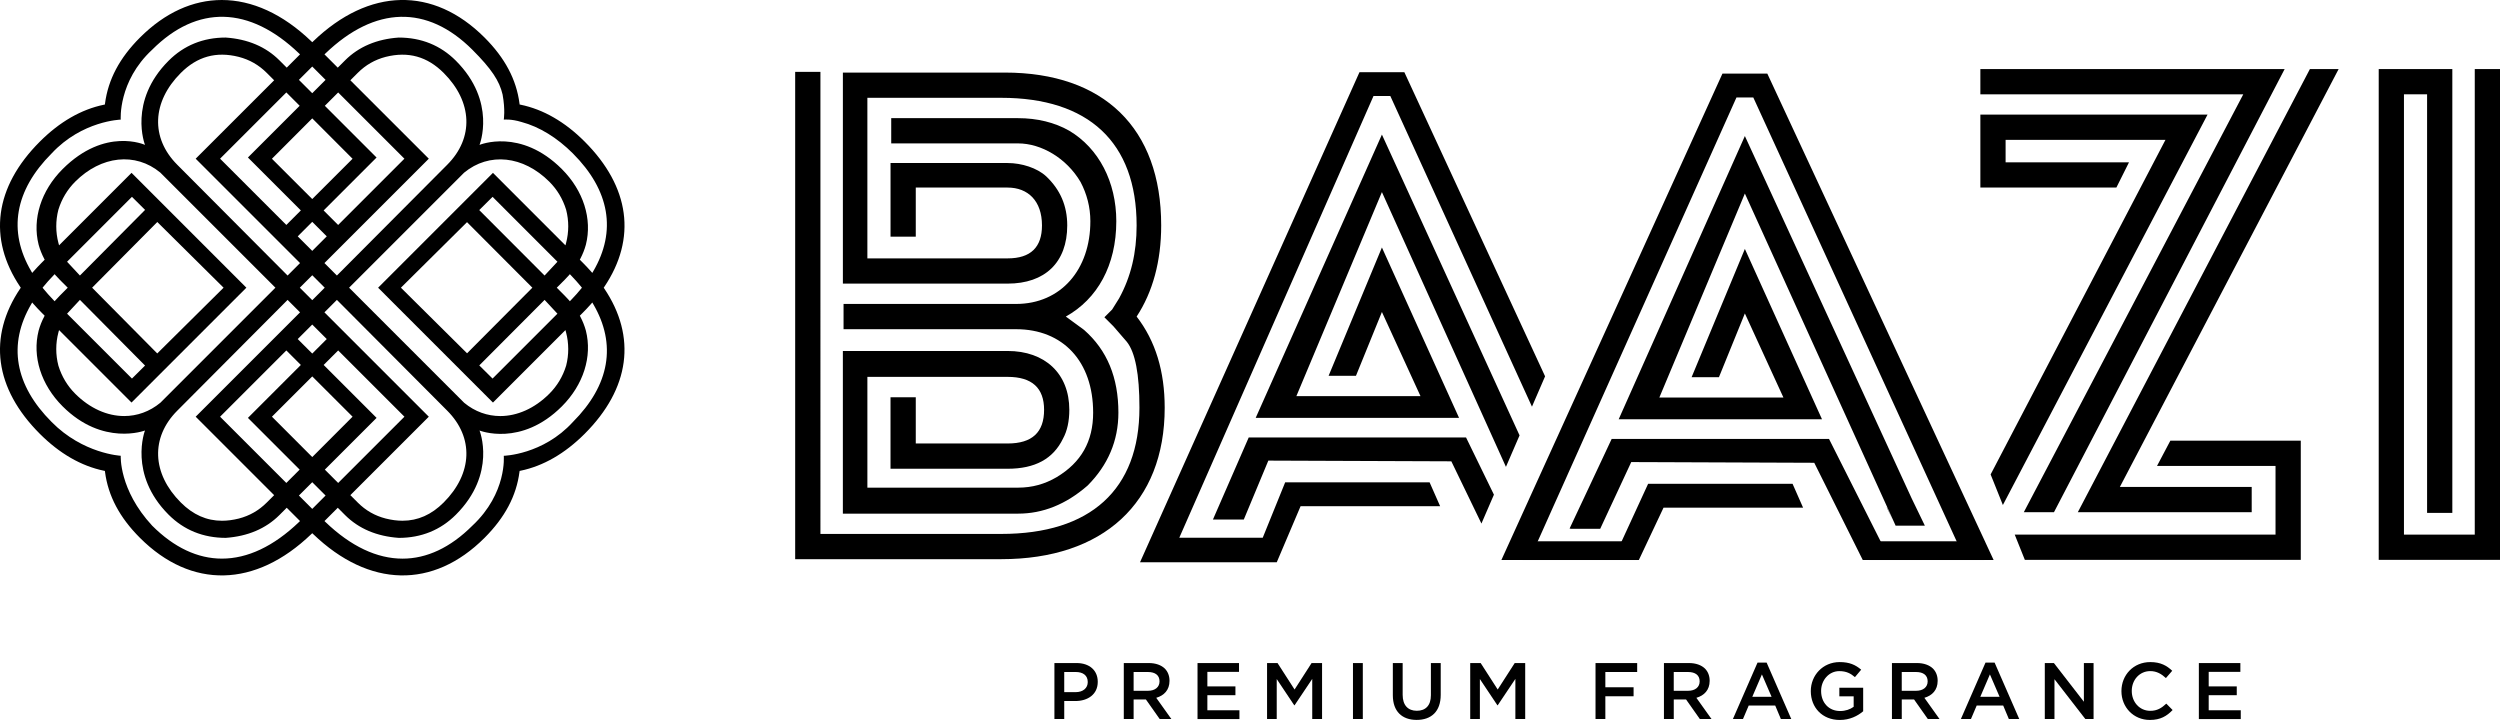
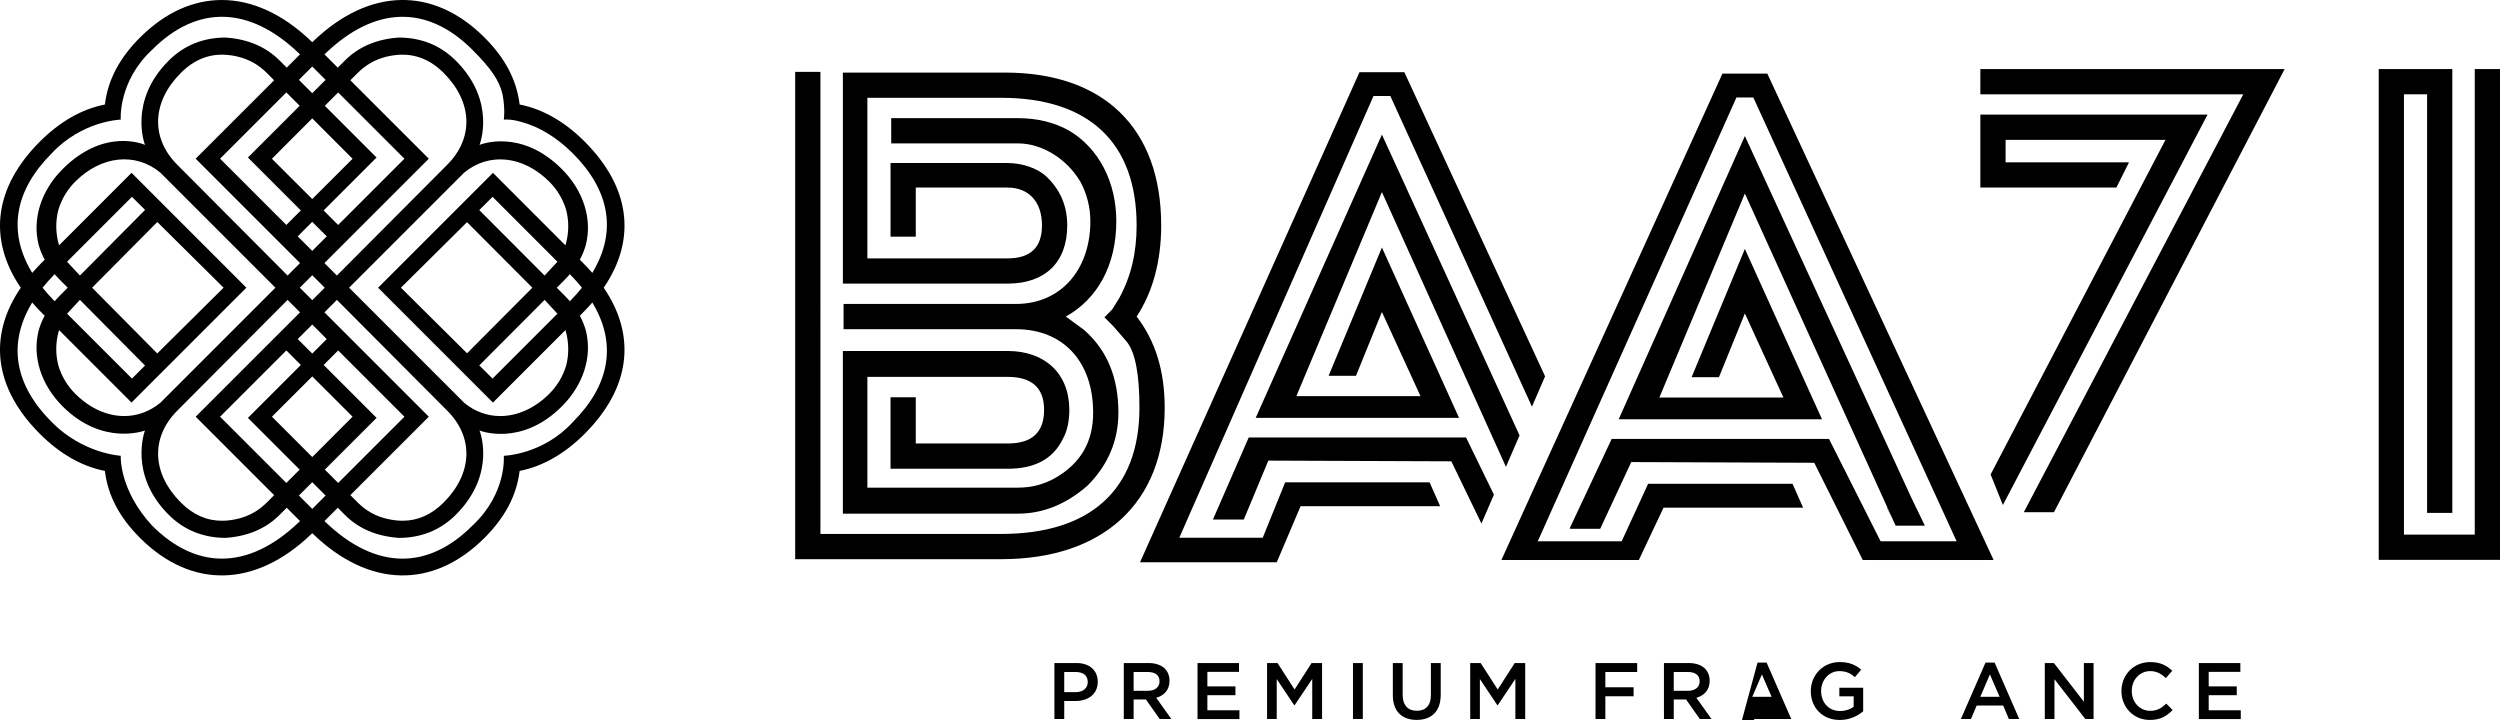
<svg xmlns="http://www.w3.org/2000/svg" id="Layer_1" x="0px" y="0px" viewBox="0 0 1274.88 367.16" style="enable-background:new 0 0 1274.88 367.16;" xml:space="preserve">
  <style type="text/css">	.st0{fill:#FFFFFF;}</style>
  <g>
    <g>
      <g>
        <polygon points="965.1,264.92 962.3,258.75 962.14,258.75    " />
      </g>
      <g>
        <path d="M579.63,161.43c8.22-12.51,12.52-28.24,12.52-46.47c0-49.7-29.32-77.95-79.73-77.95h-82.59v107.62h84.02    c18.95,0,30.39-10.72,30.39-29.67c0-10.02-3.57-18.24-10.73-25.03c-4.64-4.29-12.51-6.79-19.66-6.79h-59.72v37.54H467V95.65    h46.84c10.37,0,17.52,6.79,17.52,19.31c0,11.08-5.72,16.8-17.52,16.8h-71.52V49.88h68.29c44.34,0,69.01,22.53,69.01,65.08    c0,13.94-2.86,26.1-8.93,37.18l-3.57,5.72l-3.93,3.93l4.64,4.65l6.8,7.87c4.28,5.37,6.43,16.45,6.43,33.61    c0,41.83-25.03,64.36-70.44,64.36h-92.24V36.65H405.5v248.5h105.12c51.85,0,83.32-28.61,83.32-77.23    C593.93,189.32,589.28,173.95,579.63,161.43 M552.81,168.23l-9.29-6.8c16.09-8.93,25.74-26.1,25.74-48.62    c0-20.02-8.94-37.18-23.96-46.12c-7.51-4.29-16.44-6.43-26.1-6.43h-64.72v12.87h64.72c11.8,0,24.67,7.51,31.82,19.66    c3.22,6.08,5.01,12.87,5.01,20.02c0,24.67-15.02,42.19-37.91,42.19h-87.95v12.88h87.95c23.96,0,39.33,16.44,39.33,42.54    c0,14.67-6.08,25.39-18.59,32.9c-6.08,3.57-12.52,5.36-19.67,5.36h-76.87v-56.49h71.52c12.51,0,18.59,5.73,18.59,16.81    c0,11.44-6.08,17.16-18.59,17.16H467v-23.59h-12.88v36.47h59.72c13.94,0,23.23-5.01,28.24-15.37c2.15-3.93,3.22-8.94,3.22-14.66    c0-18.59-12.51-30.03-31.46-30.03h-84.02v82.95h89.38c12.52,0,24.32-4.65,35.4-14.3c10.37-10.38,15.73-22.88,15.73-37.19    C570.33,192.54,564.61,178.6,552.81,168.23" />
      </g>
      <g>
        <polygon points="655.37,245.98 643.93,274.22 601.38,274.22 700.42,48.96 709,48.96 781.23,207.39 782.42,204.62 786.73,194.66     787.92,191.91 716.15,36.81 693.27,36.81 581.35,286.74 651.08,286.74 663.24,258.13 734.39,258.13 729.03,245.98    " />
      </g>
      <g>
        <polygon points="704.71,97.95 767.96,238.08 769.16,235.3 769.16,235.3 773.69,224.82 773.69,224.81 774.9,222.04 774.9,222.03     704.71,68.63 640.35,213.08 744.04,213.08 704.71,126.2 677.53,191.63 691.48,191.63 704.71,159.09 724.38,202 661.09,202    " />
      </g>
      <g>
        <polygon points="756.63,264.28 760.66,254.96 761.83,252.26 747.62,223.1 636.78,223.1 618.54,264.93 634.28,264.93     646.79,234.89 740.11,235.25 755.46,266.99    " />
      </g>
      <g>
-         <polygon points="1148.26,261.19 1148.26,248.31 1081.03,248.31 1192.59,35.22 1177.94,35.22 1059.59,261.19    " />
-       </g>
+         </g>
      <g>
-         <polygon points="1099.98,237.59 1160.41,237.59 1160.41,272.63 1027.42,272.63 1028.31,274.87 1031.68,283.27 1032.58,285.51     1173.29,285.51 1173.29,224.72 1106.78,224.72    " />
-       </g>
+         </g>
      <g>
        <polygon points="1032.05,261.19 1047.43,261.19 1165.06,35.22 1009.89,35.22 1009.89,48.09 1143.97,48.09    " />
      </g>
      <g>
        <polygon points="1009.89,58.45 1009.89,95.65 1079.25,95.65 1085.69,82.77 1022.76,82.77 1022.76,71.33 1104.28,71.33     1015.12,241.95 1016.22,244.68 1020.28,254.81 1021.37,257.54 1125.74,58.45    " />
      </g>
      <g>
        <polygon points="1274.88,35.22 1274.88,285.5 1213.03,285.5 1213.03,35.22 1250.57,35.22 1250.57,261.55 1237.7,261.55     1237.7,48.09 1225.9,48.09 1225.9,272.63 1262.01,272.63 1262.01,35.22    " />
      </g>
      <g>
        <g>
          <polygon points="889.8,69.37 827.62,208.94 825.45,213.82 929.14,213.82 889.8,126.94 862.63,192.37 876.57,192.37      889.8,159.83 909.47,202.74 846.18,202.74 889.8,98.69 966.7,268.11 966.92,268.07 981.59,268.07 974.84,254.12     " />
        </g>
        <g>
          <path d="M960.77,279.52l-28.06-55.68H821.87l-6.98,14.88l-1.25,2.65l-1.24,2.65l-4.66,9.93l-1.25,2.65l-1.25,2.66l-4.07,8.67     l-0.75,1.6l0.01,0c0.26,0,0.5,0.06,0.74,0.14h14.86l4.12-8.87l1.24-2.66l1.24-2.65l9.23-19.85l9,0.03h0.01l84.32,0.33     l24.74,49.59h13.88L960.77,279.52z" />
        </g>
        <g>
          <polygon points="848.33,258.87 919.48,258.87 914.12,246.72 840.46,246.72 829.56,270.41 828.33,273.08 827.1,275.75      822.58,285.58 835.74,285.58 836.16,284.67     " />
        </g>
        <g>
          <polygon points="779.91,285.58 780.38,284.52 781.57,281.86 784.83,274.58 786.06,271.85 787.28,269.12 791.99,258.58      793.21,255.86 794.43,253.15 798.42,244.25 799.63,241.52 800.85,238.8 805.35,228.76 806.56,226.04 807.77,223.33      820.57,194.74 885.51,49.71 894.1,49.71 984.86,247.8 997.7,275.84 998.88,278.42 1000.06,280.99 1002.16,285.58      1016.65,285.58 1012.75,277.2 1012.1,275.78 1007.71,266.36 1006.52,263.8 1005.33,261.24 971.87,189.33 901.25,37.55      878.36,37.55 813.45,180.38 800.79,208.24 799.57,210.92 798.34,213.62 793.87,223.47 792.63,226.17 791.41,228.87      787.37,237.74 786.15,240.43 784.92,243.13 780.21,253.49 778.99,256.2 777.76,258.9 774.2,266.74 773,269.38 771.8,272.02      767.63,281.19 766.43,283.83 765.64,285.58     " />
        </g>
      </g>
      <g>
        <rect x="776.42" y="276.03" width="58.88" height="9.55" />
      </g>
      <g>
        <rect x="953.06" y="276.03" width="58.88" height="9.55" />
      </g>
    </g>
    <g>
      <g>
        <path d="M307.87,146.71l0.27-0.39c16.64-24.71,13.09-51.03-9.98-74.1c-5.05-5.06-10.33-9.17-15.8-12.31    c-5.45-3.15-11.09-5.32-16.89-6.52l-0.49-0.1l-0.06-0.51c-1.59-12.22-7.41-23.23-17.82-33.63c-26.2-26.2-58.86-25.49-87.37,1.91    l-0.49,0.46l-0.49-0.46C144.14,7.02,128.45,0,113.09,0C98.47,0,84.16,6.38,71.37,19.16C60.97,29.56,55.14,40.57,53.55,52.79    l-0.06,0.51l-0.49,0.1c-11.58,2.39-22.58,8.72-32.69,18.83c-23.07,23.07-26.62,49.39-9.98,74.1l0.27,0.39l-0.27,0.39    c-16.64,24.71-13.09,51.04,9.98,74.11c10.11,10.1,21.11,16.43,32.69,18.83l0.49,0.1l0.06,0.49c1.59,12.23,7.41,23.23,17.82,33.64    c26.2,26.19,58.86,25.49,87.37-1.91l0.49-0.46l0.49,0.46c28.5,27.4,61.17,28.1,87.37,1.91c10.41-10.42,16.23-21.41,17.82-33.64    l0.06-0.49l0.49-0.1c11.58-2.4,22.58-8.73,32.69-18.83c23.07-23.07,26.62-49.4,9.98-74.11L307.87,146.71z M165.99,27.23    c25.26-24.22,51.86-24.88,74.89-1.87c9.75,9.76,13.8,15.85,15.42,22.85c1.45,7.97,0.6,12.79,0.6,12.79s3.66-0.44,9.07,1.22    c9.11,2.42,18.21,8.06,26.16,16.01c18.82,18.82,22.42,39.61,10.4,60.11l-0.49,0.83l-0.63-0.72c-1.45-1.64-2.85-3.13-4.27-4.55    l-1.46-1.46l0.24-0.46c1.24-2.35,2.19-4.76,2.85-7.19c3.33-13.14-1.24-27.56-12.23-38.56c-21.15-21.15-42.01-12.34-42.01-12.34    s8.88-21.99-12.05-42.93c-7.84-7.84-17.65-11.81-29.15-11.81c-11.19,0.77-20.4,4.68-27.34,11.61l-3.74,3.74l-6.78-6.78    L165.99,27.23z M46.98,146.71l33.24-33.5l33.8,33.5l-33.83,33.53L46.98,146.71z M73.97,186.42l-6.68,6.63L34.2,159.97l6.56-7.05    L73.97,186.42z M40.76,140.51l-6.56-7.04l33.08-33.1l6.71,6.67L40.76,140.51z M34.54,146.71l-4,4.02    c-0.7,0.69-1.4,1.45-2.18,2.32l-0.49,0.58l-0.53-0.55c-1.95-2.02-3.72-4.02-5.27-5.91l-0.35-0.45l0.35-0.44    c1.54-1.91,3.31-3.89,5.27-5.91l0.53-0.55l0.49,0.58c0.77,0.86,1.47,1.63,2.18,2.32L34.54,146.71z M29.79,169.5l0.32-1.18    l36.96,36.96l58.57-58.57L67.08,88.14l-36.96,36.97l-0.32-1.18c-1.46-5.53-1.47-11.4-0.04-16.95c1.7-5.52,4.59-10.33,8.59-14.34    c13.26-13.26,30.7-15.12,43.4-4.63l58.7,58.7l-58.65,58.65c-5.5,4.56-11.91,6.8-18.45,6.8c-8.61,0-17.47-3.85-24.99-11.37    c-4-4-6.89-8.82-8.58-14.31C28.32,180.89,28.33,175.04,29.79,169.5z M152.89,146.71l6.35-6.35l6.35,6.35l-6.35,6.36    L152.89,146.71z M166.63,172.9l-7.4,7.4l-7.4-7.4l7.4-7.4L166.63,172.9z M151.83,120.53l7.4-7.4l7.4,7.4l-7.4,7.41L151.83,120.53    z M165.45,134.15l53.22-53.22l-40.01-39.99l3.75-3.75c4.07-4.07,8.75-6.75,14.32-8.2c11.47-2.86,21.13-0.18,29.52,8.2    c14.77,14.77,15.47,33.17,1.8,46.84l-56.25,56.48L165.45,134.15z M206.23,80.93l-33.79,33.79l-7.4-7.4l26.99-26.99l-26.38-26.38    l6.8-6.8L206.23,80.93z M179.79,80.96l-20.56,20.54l-20.56-20.54l20.56-20.6L179.79,80.96z M126.43,80.32l26.99,26.99l-7.4,7.4    l-33.79-33.79l33.79-33.78l6.8,6.8L126.43,80.32z M99.79,80.93l53.22,53.22l-6.35,6.36L90.41,84.03    c-13.68-13.68-12.97-32.07,1.8-46.84c8.38-8.38,18.03-11.07,29.5-8.2c5.59,1.45,10.26,4.13,14.34,8.2l3.75,3.75L99.79,80.93z     M90.41,209.41l56.25-56.48l6.35,6.35L99.79,212.5l40.01,40.01l-3.75,3.75c-4.07,4.07-8.75,6.75-14.32,8.19    c-2.96,0.74-5.8,1.11-8.52,1.11c-7.85,0-14.77-3.08-20.99-9.3C77.44,241.48,76.74,223.09,90.41,209.41z M112.23,212.5    l33.79-33.79l7.4,7.4l-26.99,26.99l26.38,26.38l-6.8,6.8L112.23,212.5z M138.68,212.49l20.56-20.54l20.56,20.54l-20.56,20.59    L138.68,212.49z M192.04,213.1l-26.99-26.99l7.4-7.4l33.79,33.79l-33.79,33.78l-6.8-6.8L192.04,213.1z M218.67,212.5    l-53.22-53.22l6.35-6.35l56.25,56.48c13.68,13.68,12.97,32.07-1.8,46.84c-6.22,6.22-13.14,9.3-20.99,9.3    c-2.72,0-5.56-0.37-8.51-1.11c-5.59-1.43-10.26-4.11-14.34-8.19l-3.75-3.75L218.67,212.5z M236.72,205.41l-58.7-58.7l58.65-58.65    c12.75-10.53,30.19-8.66,43.45,4.59c4,4,6.89,8.82,8.58,14.31c1.45,5.57,1.43,11.44-0.03,16.98l-0.32,1.18l-36.96-36.97    l-58.57,58.57l58.57,58.57l36.96-36.96l0.32,1.18c1.46,5.53,1.47,11.39,0.04,16.95l-0.01,0.03c-1.68,5.49-4.58,10.31-8.58,14.31    c-7.53,7.53-16.42,11.37-25.01,11.37C248.58,212.16,242.21,209.95,236.72,205.41z M277.72,152.93l6.54,7.04l-33.08,33.08    l-6.77-6.71L277.72,152.93z M238.18,180.16l-33.73-33.45l33.71-33.42l33.32,33.42L238.18,180.16z M277.71,140.51l-33.32-33.38    l6.8-6.75l33.08,33.1L277.71,140.51z M287.93,150.73l-4-4.02l4-4c0.7-0.69,1.4-1.46,2.18-2.32l0.49-0.58l0.53,0.55    c1.95,2.02,3.72,4,5.27,5.91l0.35,0.44l-0.35,0.45c-1.54,1.9-3.31,3.89-5.27,5.91l-0.53,0.55l-0.49-0.58    C289.33,152.18,288.63,151.42,287.93,150.73z M159.23,33.93l6.8,6.8l-6.8,6.8l-6.8-6.8L159.23,33.93z M26.34,78.23    C41.89,61.53,61.57,61,61.57,61s-1.42-19.48,16.02-35.64c23.03-23.03,49.62-22.35,74.89,1.87l0.52,0.49l-6.78,6.78l-3.74-3.74    c-6.94-6.94-16.15-10.84-27.4-11.61c-11.44,0-21.26,3.97-29.09,11.81C65.23,51.72,73.94,73.89,73.94,73.89    s-20.33-9.34-42.01,12.34c-10.99,10.99-15.56,25.42-12.23,38.57c0.66,2.42,1.62,4.83,2.85,7.18l0.24,0.46l-1.46,1.46    c-1.42,1.42-2.82,2.91-4.27,4.55l-0.63,0.72l-0.49-0.83C3.91,117.84,7.52,97.05,26.34,78.23z M152.48,266.21    c-12.96,12.43-26.29,18.66-39.29,18.66c-12.34,0-24.39-5.6-35.6-16.81c-17-18.37-16.02-35.64-16.02-35.64    s-19.24-0.99-35.23-17.22C7.52,196.38,3.91,175.6,15.93,155.1l0.49-0.84l0.63,0.73c1.45,1.64,2.85,3.13,4.27,4.55l1.46,1.46    l-0.24,0.45c-1.24,2.34-2.19,4.76-2.85,7.19c-3.33,13.16,1.24,27.58,12.23,38.57c20.56,20.56,42.01,12.33,42.01,12.33    s-8.59,22.29,12.05,42.93c7.84,7.84,17.65,11.81,29.15,11.82c11.19-0.79,20.4-4.69,27.34-11.61l3.74-3.75l6.78,6.78    L152.48,266.21z M159.23,259.51l-6.8-6.81l6.8-6.8l6.8,6.8L159.23,259.51z M292.13,215.21c-15.29,16.75-35.23,17.22-35.23,17.22    s1.77,19.02-16.02,35.64c-11.21,11.21-23.27,16.81-35.6,16.81c-13,0-26.33-6.23-39.29-18.66l-0.52-0.51l6.78-6.78l3.74,3.75    c6.94,6.92,16.15,10.83,27.4,11.61c11.44-0.01,21.26-3.99,29.09-11.82c20.99-20.99,12.05-42.93,12.05-42.93    s21.16,8.53,42.01-12.33c10.99-10.99,15.56-25.42,12.23-38.59c-0.66-2.42-1.62-4.83-2.85-7.18l-0.24-0.45l1.46-1.46    c1.42-1.42,2.82-2.91,4.27-4.55l0.63-0.73l0.49,0.84C314.55,175.6,310.94,196.38,292.13,215.21z" />
      </g>
    </g>
    <g>
      <path d="M537.69,338.12h11.26c6.69,0,10.85,3.79,10.85,9.54v0.08c0,6.41-5.14,9.75-11.42,9.75h-5.67v9.17h-5.01V338.12z    M548.54,352.96c3.8,0,6.16-2.12,6.16-5.1v-0.08c0-3.34-2.4-5.1-6.16-5.1h-5.83v10.28H548.54z" />
      <path d="M573.07,338.12h12.72c3.59,0,6.41,1.06,8.24,2.85c1.51,1.55,2.36,3.67,2.36,6.16v0.08c0,4.69-2.82,7.5-6.77,8.64   l7.71,10.81h-5.95l-7.01-9.95h-6.28v9.95h-5.01V338.12z M585.43,352.27c3.59,0,5.87-1.88,5.87-4.77v-0.08   c0-3.06-2.2-4.73-5.91-4.73h-7.3v9.59H585.43z" />
      <path d="M610.68,338.12h21.16v4.49H615.7v7.42h14.31v4.49H615.7v7.67h16.35v4.49h-21.37V338.12z" />
      <path d="M646.14,338.12h5.34l8.69,13.5l8.68-13.5h5.34v28.55h-5.01v-20.47l-9.01,13.46H660l-8.93-13.38v20.39h-4.93V338.12z" />
      <path d="M689.95,338.12h5.02v28.55h-5.02V338.12z" />
      <path d="M710.28,354.55v-16.43h5.01v16.23c0,5.3,2.74,8.11,7.22,8.11c4.44,0,7.18-2.65,7.18-7.91v-16.43h5.01v16.19   c0,8.53-4.81,12.81-12.27,12.81C715.01,367.11,710.28,362.83,710.28,354.55z" />
      <path d="M749.73,338.12h5.34l8.69,13.5l8.68-13.5h5.34v28.55h-5.01v-20.47l-9.01,13.46h-0.16l-8.93-13.38v20.39h-4.93V338.12z" />
      <path d="M813.63,338.12h21.25v4.57h-16.23v7.79h14.4v4.57h-14.4v11.62h-5.01V338.12z" />
      <path d="M848.52,338.12h12.72c3.59,0,6.41,1.06,8.24,2.85c1.51,1.55,2.36,3.67,2.36,6.16v0.08c0,4.69-2.82,7.5-6.77,8.64   l7.71,10.81h-5.95l-7.01-9.95h-6.28v9.95h-5.01V338.12z M860.87,352.27c3.59,0,5.87-1.88,5.87-4.77v-0.08   c0-3.06-2.2-4.73-5.91-4.73h-7.3v9.59H860.87z" />
-       <path d="M896.25,337.91h4.65l12.56,28.75h-5.3l-2.89-6.89h-13.5l-2.93,6.89h-5.14L896.25,337.91z M903.42,355.33l-4.93-11.42   l-4.9,11.42H903.42z" />
+       <path d="M896.25,337.91h4.65l12.56,28.75h-5.3h-13.5l-2.93,6.89h-5.14L896.25,337.91z M903.42,355.33l-4.93-11.42   l-4.9,11.42H903.42z" />
      <path d="M923.42,352.47v-0.08c0-7.99,6.12-14.76,14.72-14.76c4.98,0,8.04,1.39,10.97,3.88l-3.18,3.79   c-2.2-1.88-4.37-3.06-7.99-3.06c-5.26,0-9.26,4.61-9.26,10.07v0.08c0,5.87,3.88,10.2,9.71,10.2c2.69,0,5.14-0.86,6.89-2.16v-5.35   h-7.3v-4.36h12.15v11.99c-2.81,2.4-6.85,4.44-11.91,4.44C929.29,367.16,923.42,360.79,923.42,352.47z" />
-       <path d="M964.79,338.12h12.72c3.59,0,6.41,1.06,8.24,2.85c1.51,1.55,2.36,3.67,2.36,6.16v0.08c0,4.69-2.82,7.5-6.77,8.64   l7.71,10.81h-5.95l-7.01-9.95h-6.28v9.95h-5.01V338.12z M977.14,352.27c3.59,0,5.87-1.88,5.87-4.77v-0.08   c0-3.06-2.2-4.73-5.91-4.73h-7.3v9.59H977.14z" />
      <path d="M1012.51,337.91h4.65l12.56,28.75h-5.3l-2.89-6.89h-13.5l-2.93,6.89h-5.14L1012.51,337.91z M1019.69,355.33l-4.93-11.42   l-4.9,11.42H1019.69z" />
      <path d="M1042.74,338.12h4.65l15.29,19.74v-19.74h4.94v28.55h-4.2l-15.74-20.31v20.31h-4.93V338.12z" />
      <path d="M1081.83,352.47v-0.08c0-8.11,6.08-14.76,14.72-14.76c5.26,0,8.44,1.83,11.18,4.44l-3.22,3.71   c-2.28-2.12-4.73-3.55-7.99-3.55c-5.43,0-9.42,4.49-9.42,10.07v0.08c0,5.59,3.95,10.11,9.42,10.11c3.51,0,5.75-1.39,8.19-3.67   l3.22,3.26c-2.97,3.1-6.24,5.06-11.58,5.06C1088.03,367.16,1081.83,360.67,1081.83,352.47z" />
      <path d="M1121.32,338.12h21.16v4.49h-16.15v7.42h14.31v4.49h-14.31v7.67h16.35v4.49h-21.37V338.12z" />
    </g>
  </g>
</svg>